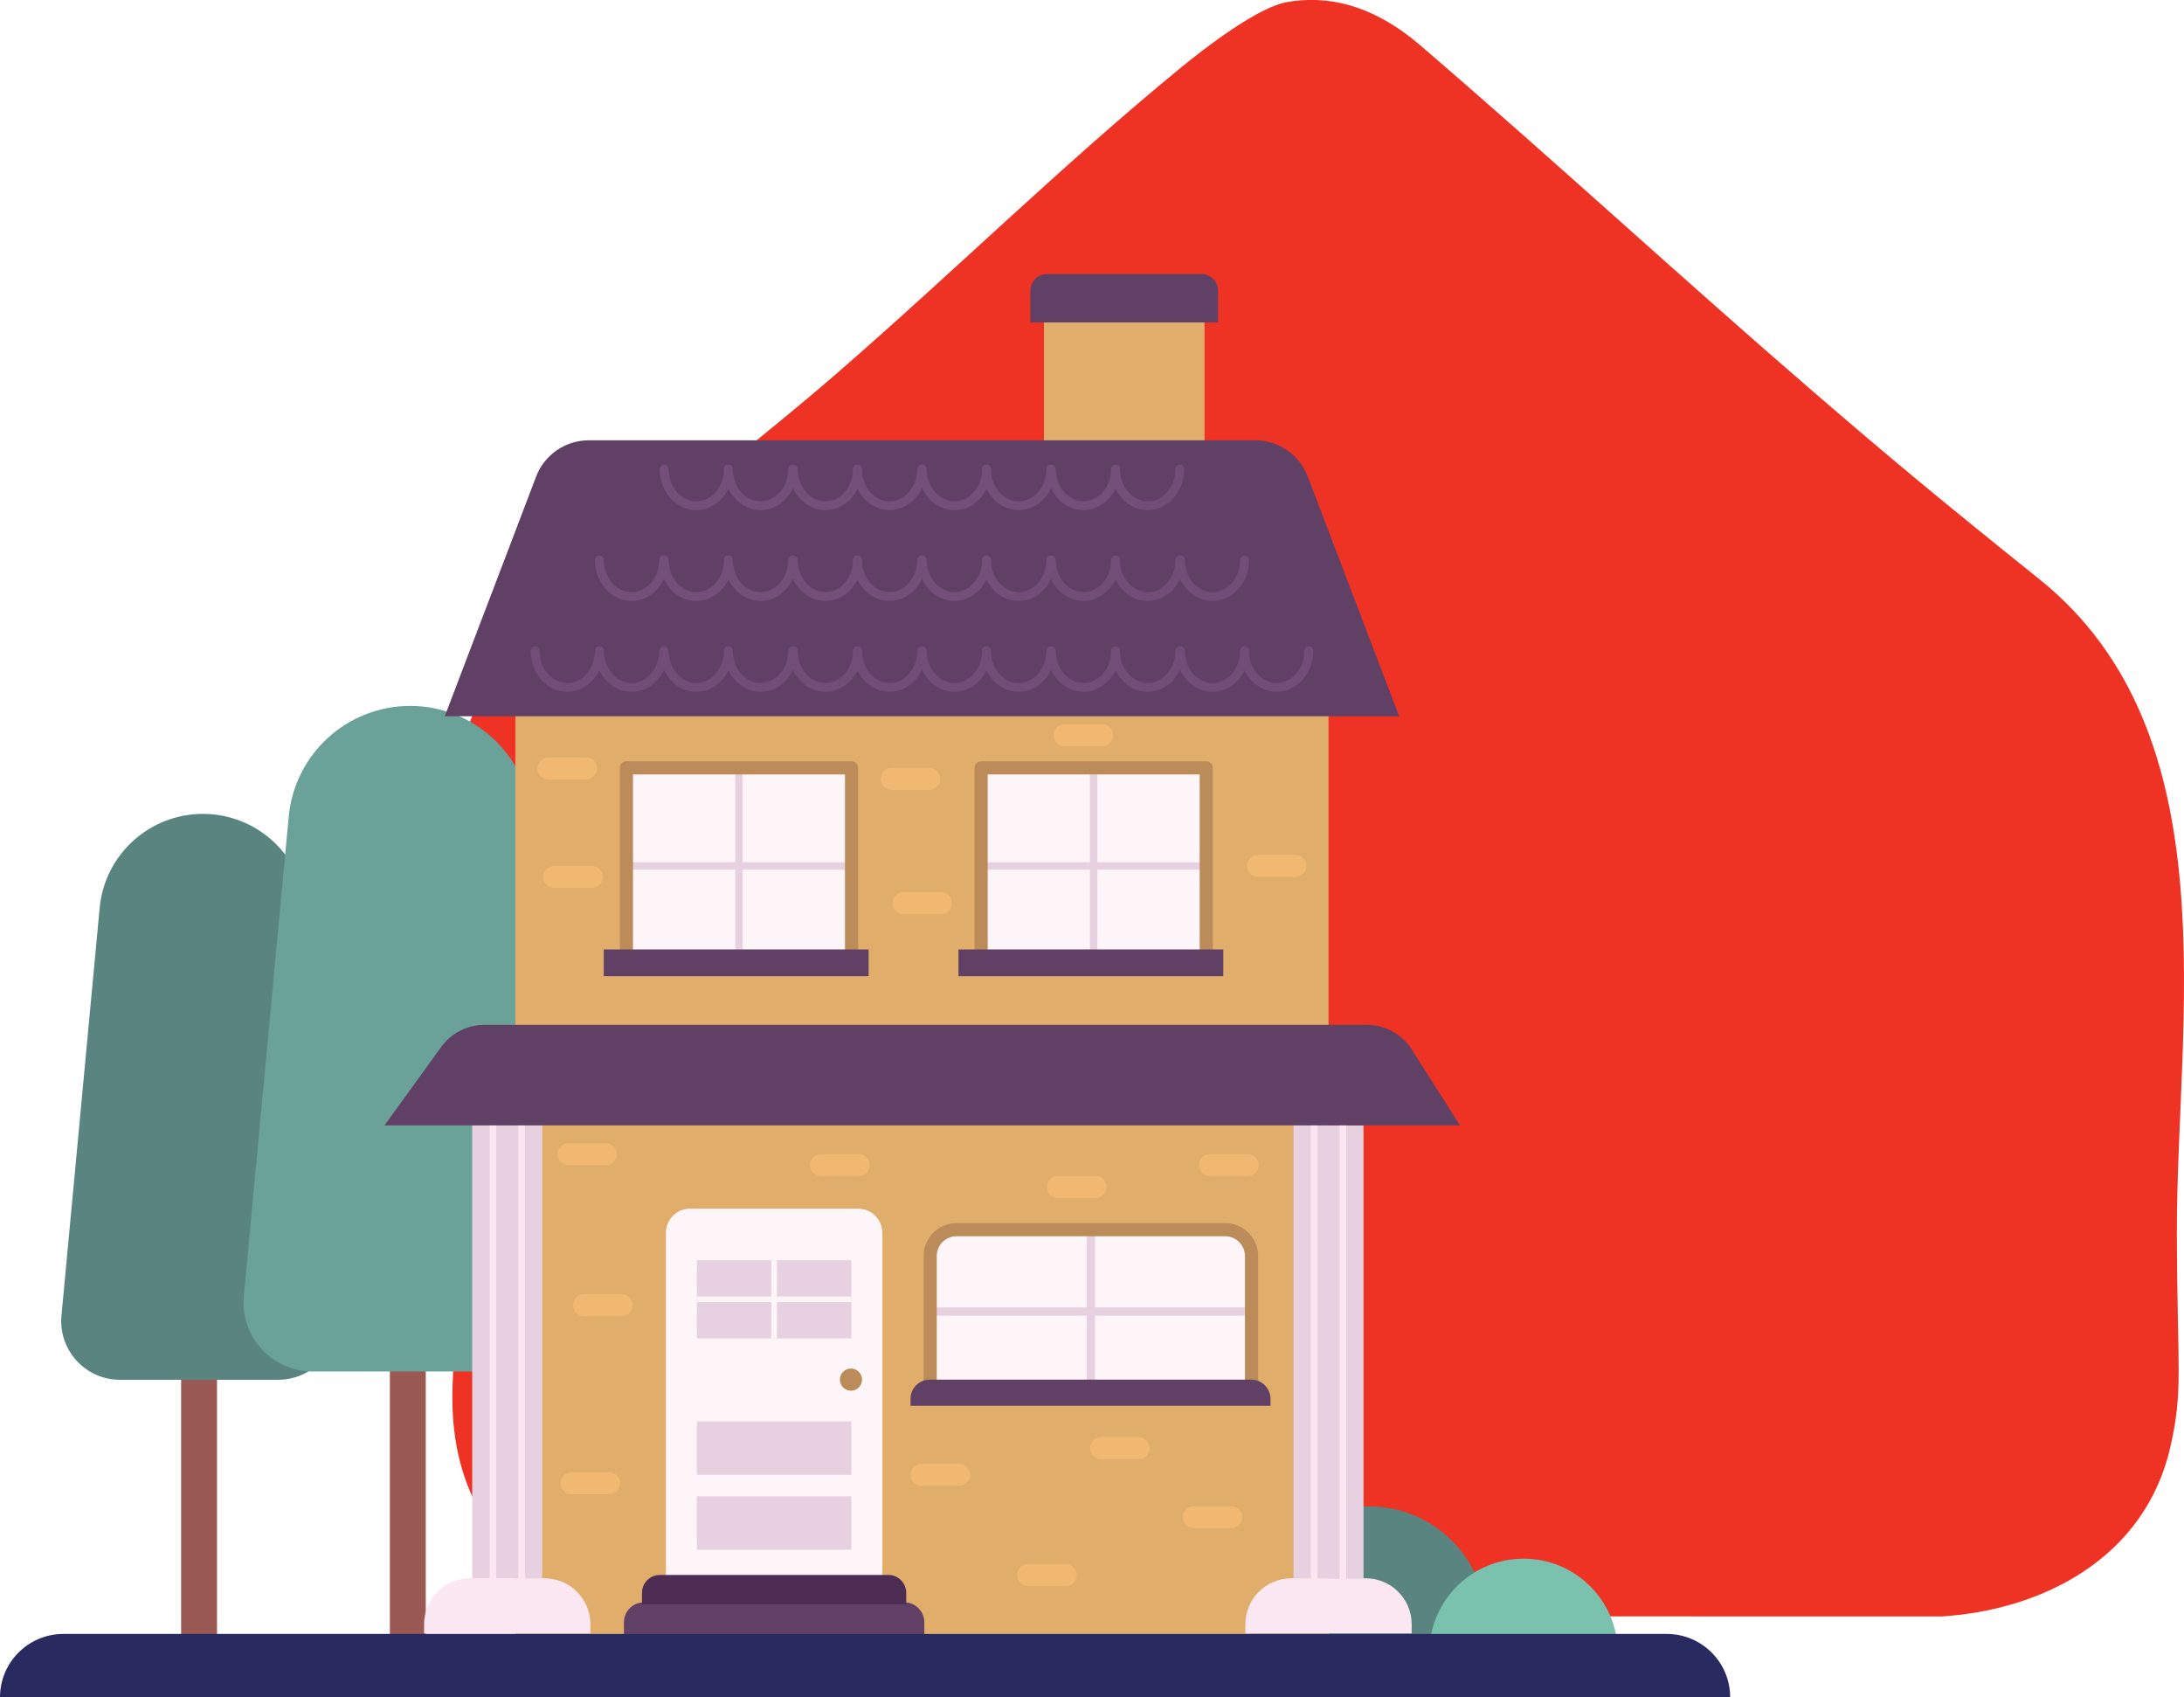
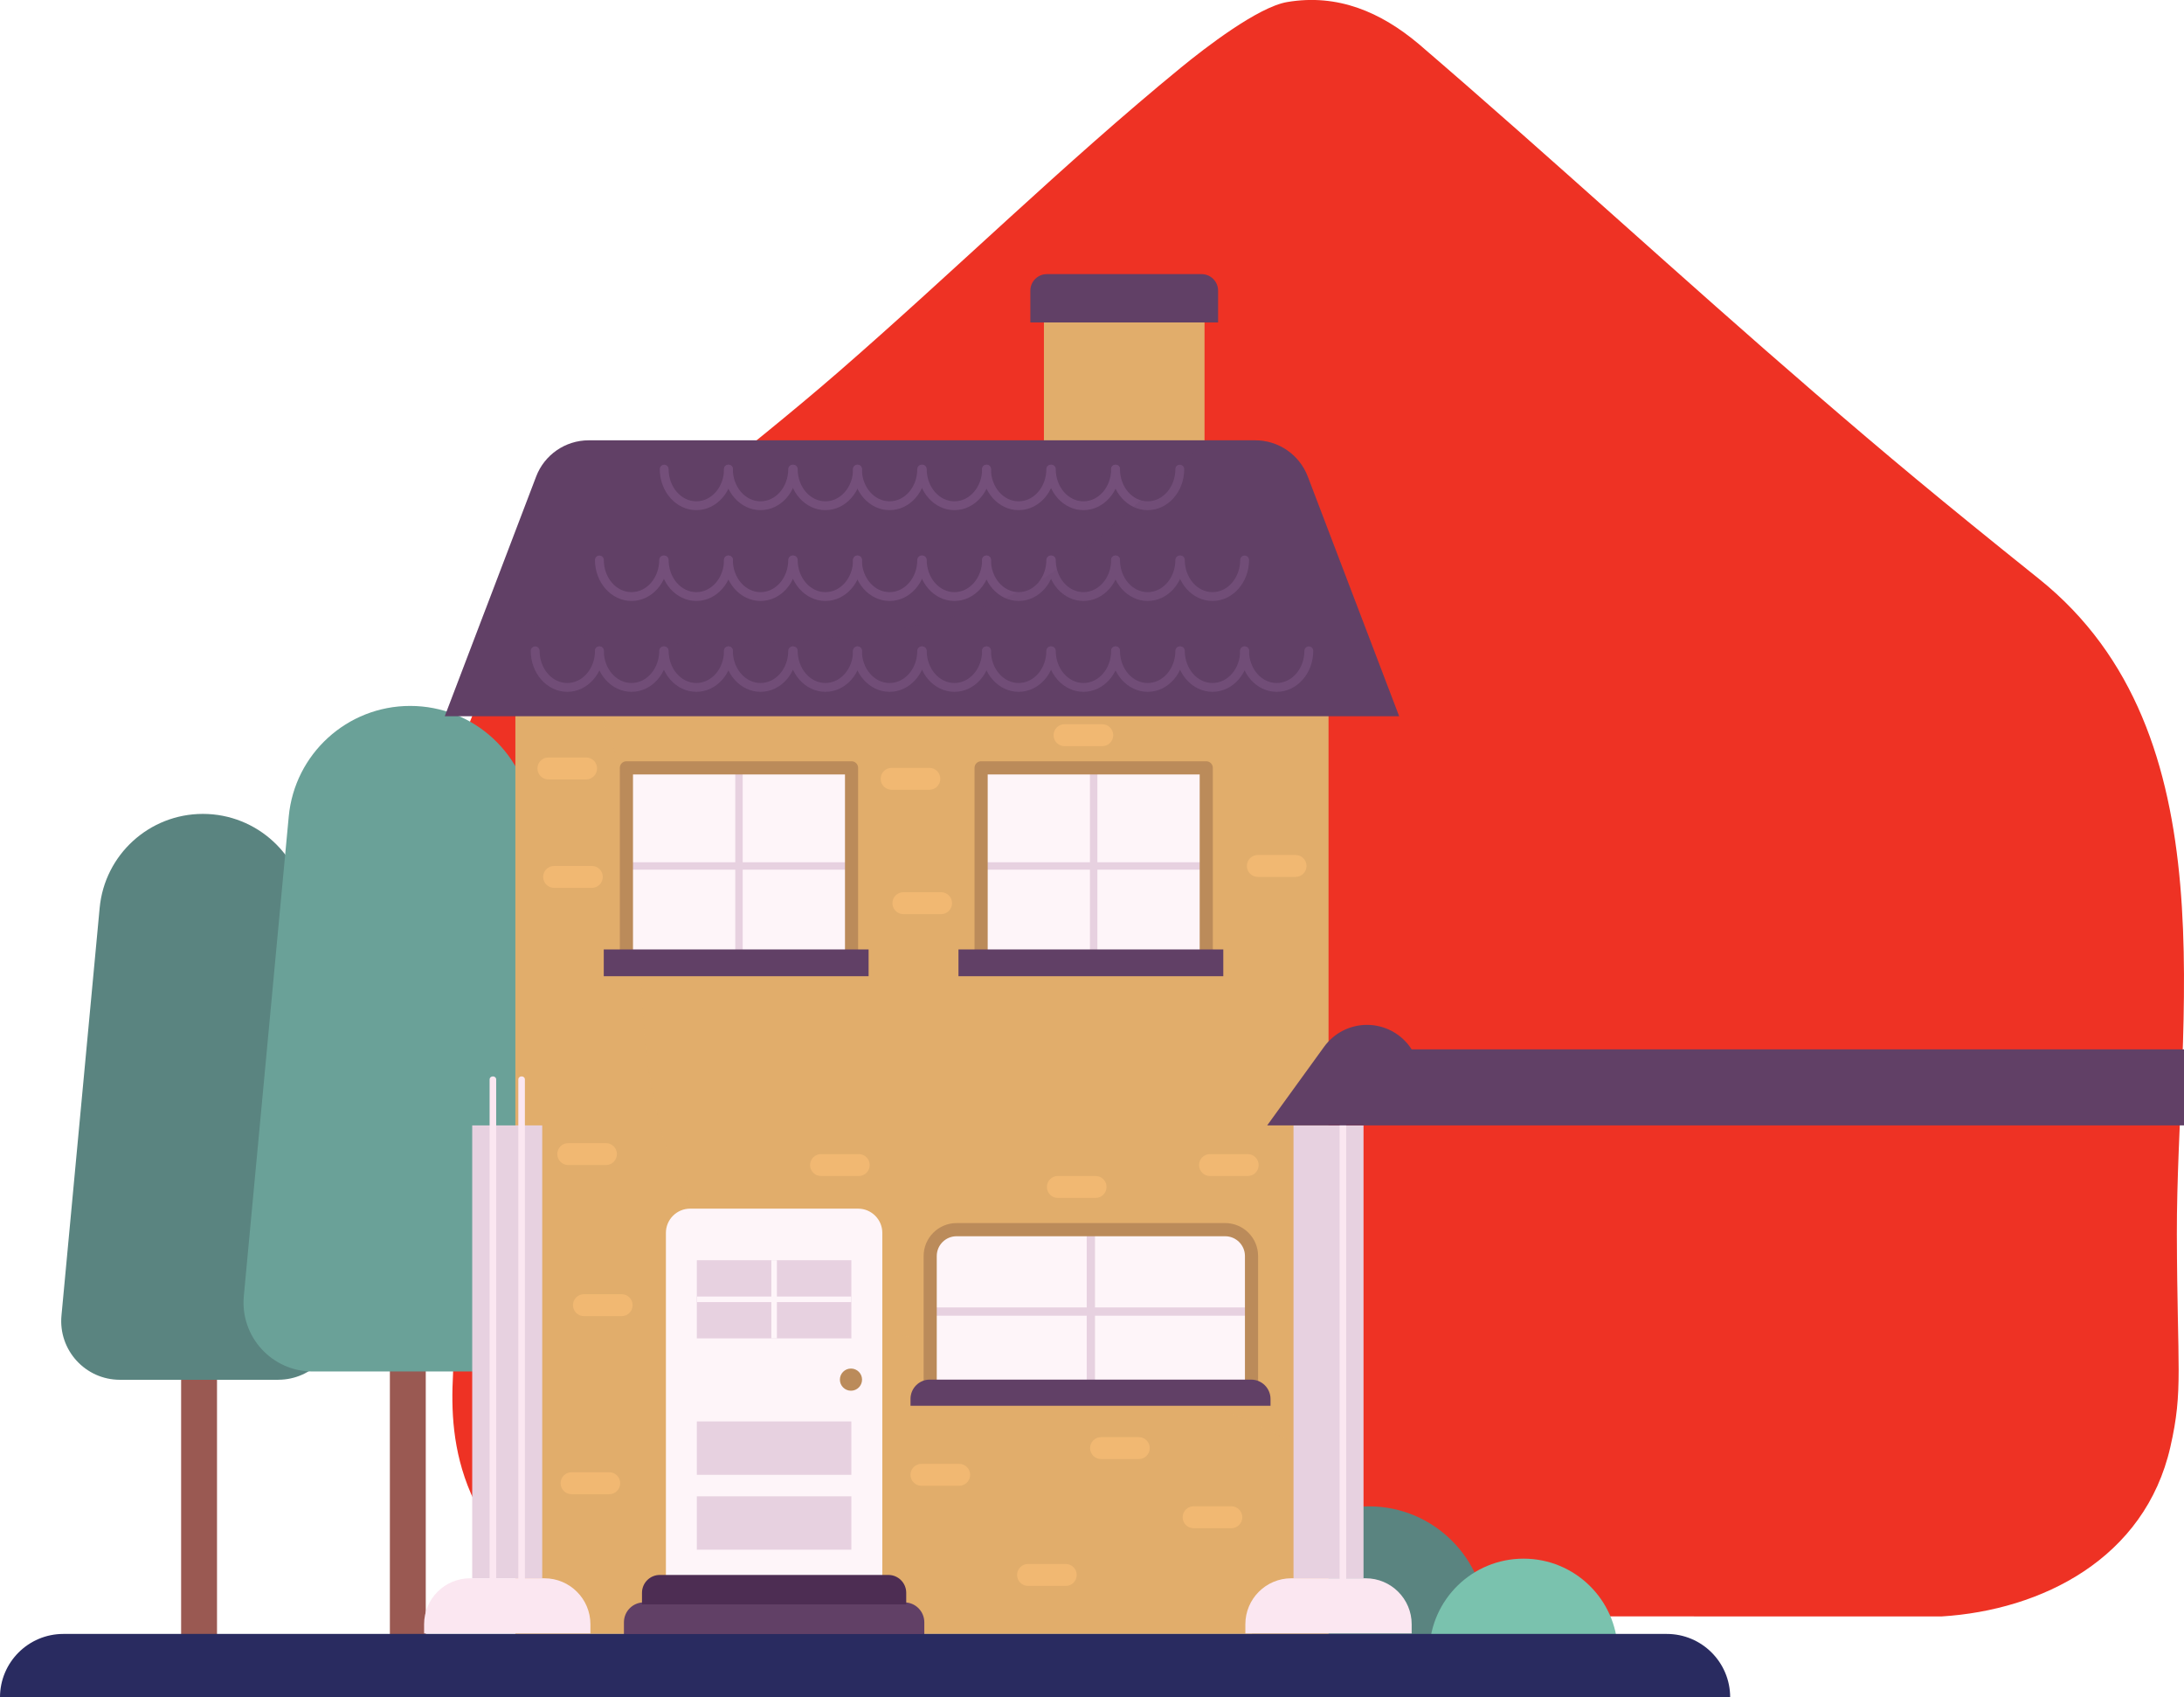
<svg xmlns="http://www.w3.org/2000/svg" viewBox="0 0 587.34 456.34">
  <defs>
    <style>
      .cls-1 {
        fill: #7ac2ae;
      }

      .cls-2 {
        fill: #e1ad6b;
      }

      .cls-3 {
        opacity: .14;
      }

      .cls-3, .cls-4 {
        mix-blend-mode: multiply;
      }

      .cls-4 {
        opacity: .29;
      }

      .cls-5 {
        fill: #4d2d53;
      }

      .cls-6 {
        fill: #6aa198;
      }

      .cls-7 {
        fill: #9a5952;
      }

      .cls-8 {
        isolation: isolate;
      }

      .cls-9 {
        fill: #5a8480;
      }

      .cls-10 {
        fill: #614066;
      }

      .cls-11 {
        fill: #ee3224;
      }

      .cls-12 {
        fill: #fef5f9;
      }

      .cls-13 {
        fill: #292b60;
      }

      .cls-14 {
        fill: #fbe7f1;
      }

      .cls-15 {
        fill: #744f7a;
      }

      .cls-16 {
        fill: #f1b872;
      }

      .cls-17 {
        fill: #bb8b5a;
      }

      .cls-18 {
        fill: none;
        stroke: #614066;
        stroke-miterlimit: 10;
        stroke-width: 1.11px;
      }

      .cls-19 {
        fill: #e7d1e0;
      }
    </style>
  </defs>
  <g class="cls-8">
    <g id="Layer_1" data-name="Layer 1">
      <g>
        <path class="cls-11" d="M182.35,434.55c-23.62-1.52-45.72-9.94-55.7-32.99-5.03-11.61-5.32-22.71-4.82-32.04,1.71-49.95-4.43-105.39,0-154.45,1.92-21.29,9.03-34.05,24.22-48.35,25-23.54,53.53-44.22,79.5-66.78,30.87-26.82,60.5-55.94,92.1-81.82,6.42-5.26,20.67-16.24,28.5-17.57,13.64-2.31,25.22,2.73,35.39,11.28,35.91,30.82,70.7,62.97,106.54,93.86,19.63,16.92,33.11,28.19,60.29,49.97,51.97,41.66,36.9,118.9,37.05,176.17.1,36.45,1.77,41.77-1.75,57.2-6.84,30-34.56,43.89-61.55,45.56l-339.77-.06Z" />
        <g>
          <rect class="cls-2" x="280.74" y="81.12" width="43.19" height="49.36" />
          <path class="cls-9" d="M398.88,443.68c.53-2.29.84-4.67.84-7.12,0-17.44-14.14-31.57-31.57-31.57s-31.57,14.14-31.57,31.57c0,2.45.31,4.83.84,7.12h61.46Z" />
          <path class="cls-1" d="M435.07,443.68c-.4-13.67-11.58-24.63-25.34-24.63s-24.94,10.96-25.34,24.63h50.68Z" />
          <g>
            <rect class="cls-7" x="48.71" y="354.79" width="9.65" height="93.07" />
            <rect class="cls-7" x="104.85" y="352.56" width="9.65" height="93.07" />
            <path class="cls-9" d="M74.84,370.96h-42.6c-9.29,0-16.57-7.99-15.71-17.25l10.27-109.61c1.34-14.33,13.37-25.28,27.76-25.28h0c14.59,0,26.72,11.25,27.81,25.8l8.2,109.38c.69,9.15-6.55,16.95-15.73,16.95Z" />
            <path class="cls-6" d="M134.15,368.73h-50.11c-10.93,0-19.49-9.4-18.47-20.28l12.08-128.92c1.58-16.85,15.73-29.74,32.66-29.74h0c17.16,0,31.42,13.23,32.71,30.35l9.64,128.66c.81,10.76-7.71,19.94-18.5,19.94Z" />
          </g>
          <rect class="cls-2" x="138.6" y="165.85" width="218.68" height="273.44" />
          <g class="cls-4">
            <path class="cls-2" d="M357.28,393.44c-8.55-5.36-17.63-9.93-26.95-13.74-24.57-10.05-50.85-15.17-77.11-19.02-16.17-2.37-33.01-4.5-46.74-13.37-21.43-13.85-30.24-40.89-32.85-66.27-2.62-25.38-.66-51.45-7.48-76.03-4.13-14.89-12.71-29.52-24.49-39.15h-3.06v273.44h218.68v-45.85Z" />
          </g>
          <rect class="cls-19" x="126.99" y="302.57" width="18.83" height="121.76" />
          <g>
            <path class="cls-14" d="M131.67,290.25v142.44c0,1.14,1.77,1.14,1.77,0v-142.44c0-1.14-1.77-1.14-1.77,0h0Z" />
            <path class="cls-14" d="M139.39,290.25v142.44c0,1.14,1.77,1.14,1.77,0v-142.44c0-1.14-1.77-1.14-1.77,0h0Z" />
          </g>
          <rect class="cls-19" x="347.86" y="302.57" width="18.83" height="121.76" />
          <path class="cls-10" d="M351.7,128.13c-2.24-5.87-7.86-9.75-14.14-9.75h-179.24c-6.28,0-11.91,3.88-14.14,9.75l-24.56,64.42h256.64l-24.56-64.42Z" />
          <g>
-             <path class="cls-14" d="M352.53,290.25v142.44c0,1.14,1.77,1.14,1.77,0v-142.44c0-1.14-1.77-1.14-1.77,0h0Z" />
            <path class="cls-14" d="M360.26,290.25v142.44c0,1.14,1.77,1.14,1.77,0v-142.44c0-1.14-1.77-1.14-1.77,0h0Z" />
          </g>
          <path class="cls-18" d="M173.14,431.36h70.08c2.65,0,4.8,2.15,4.8,4.8v3.13h-79.67v-3.13c0-2.65,2.15-4.8,4.8-4.8Z" />
          <path class="cls-12" d="M185.59,324.95h45.18c3.59,0,6.51,2.92,6.51,6.51v92.87h-58.2v-92.87c0-3.59,2.92-6.51,6.51-6.51Z" />
          <rect class="cls-19" x="187.4" y="382.16" width="41.55" height="14.35" />
          <rect class="cls-19" x="187.4" y="338.82" width="41.55" height="21.01" />
          <rect class="cls-19" x="187.4" y="402.29" width="41.55" height="14.35" />
          <circle class="cls-17" cx="228.85" cy="370.92" r="2.98" />
          <rect class="cls-12" x="187.46" y="348.58" width="41.45" height="1.49" />
          <rect class="cls-12" x="207.44" y="338.82" width="1.49" height="21.01" />
          <path class="cls-12" d="M257.25,330.6h72.24c3.91,0,7.09,3.18,7.09,7.09v36.95h-86.42v-36.95c0-3.91,3.18-7.09,7.09-7.09Z" />
          <rect class="cls-19" x="292.25" y="330.59" width="2.22" height="43.31" />
          <rect class="cls-19" x="250.16" y="351.51" width="86.42" height="2.22" />
          <path class="cls-10" d="M327.58,86.69v-8.55c0-2.45-1.99-4.44-4.44-4.44h-41.61c-2.45,0-4.44,1.99-4.44,4.44v8.55h50.49Z" />
          <g>
            <g>
              <path class="cls-15" d="M152.55,186c-5.41,0-9.82-4.94-9.82-11.02,0-.65.53-1.19,1.19-1.19s1.19.53,1.19,1.19c0,4.77,3.34,8.65,7.45,8.65s7.45-3.88,7.45-8.65c0-.65.53-1.19,1.19-1.19s1.19.53,1.19,1.19c0,6.08-4.41,11.02-9.82,11.02Z" />
              <path class="cls-15" d="M169.82,186c-5.41,0-9.82-4.94-9.82-11.02,0-.65.53-1.19,1.19-1.19s1.19.53,1.19,1.19c0,4.77,3.34,8.65,7.45,8.65s7.45-3.88,7.45-8.65c0-.65.53-1.19,1.19-1.19s1.19.53,1.19,1.19c0,6.08-4.41,11.02-9.82,11.02Z" />
            </g>
            <g>
              <path class="cls-15" d="M187.25,186c-5.41,0-9.82-4.94-9.82-11.02,0-.65.53-1.19,1.19-1.19s1.19.53,1.19,1.19c0,4.77,3.34,8.65,7.45,8.65s7.45-3.88,7.45-8.65c0-.65.53-1.19,1.19-1.19s1.19.53,1.19,1.19c0,6.08-4.41,11.02-9.82,11.02Z" />
              <path class="cls-15" d="M204.52,186c-5.41,0-9.82-4.94-9.82-11.02,0-.65.53-1.19,1.19-1.19s1.19.53,1.19,1.19c0,4.77,3.34,8.65,7.45,8.65s7.45-3.88,7.45-8.65c0-.65.53-1.19,1.19-1.19s1.19.53,1.19,1.19c0,6.08-4.41,11.02-9.82,11.02Z" />
            </g>
            <g>
              <path class="cls-15" d="M221.96,186c-5.41,0-9.82-4.94-9.82-11.02,0-.65.53-1.19,1.19-1.19s1.19.53,1.19,1.19c0,4.77,3.34,8.65,7.45,8.65s7.45-3.88,7.45-8.65c0-.65.53-1.19,1.19-1.19s1.19.53,1.19,1.19c0,6.08-4.41,11.02-9.82,11.02Z" />
              <path class="cls-15" d="M239.22,186c-5.41,0-9.82-4.94-9.82-11.02,0-.65.53-1.19,1.19-1.19s1.19.53,1.19,1.19c0,4.77,3.34,8.65,7.45,8.65s7.45-3.88,7.45-8.65c0-.65.53-1.19,1.19-1.19s1.19.53,1.19,1.19c0,6.08-4.41,11.02-9.82,11.02Z" />
            </g>
            <g>
              <path class="cls-15" d="M256.66,186c-5.41,0-9.82-4.94-9.82-11.02,0-.65.53-1.19,1.19-1.19s1.19.53,1.19,1.19c0,4.77,3.34,8.65,7.45,8.65s7.45-3.88,7.45-8.65c0-.65.53-1.19,1.19-1.19s1.19.53,1.19,1.19c0,6.08-4.41,11.02-9.82,11.02Z" />
              <path class="cls-15" d="M273.93,186c-5.41,0-9.82-4.94-9.82-11.02,0-.65.53-1.19,1.19-1.19s1.19.53,1.19,1.19c0,4.77,3.34,8.65,7.45,8.65s7.45-3.88,7.45-8.65c0-.65.53-1.19,1.19-1.19s1.19.53,1.19,1.19c0,6.08-4.41,11.02-9.82,11.02Z" />
            </g>
            <g>
              <path class="cls-15" d="M291.36,186c-5.41,0-9.82-4.94-9.82-11.02,0-.65.53-1.19,1.19-1.19s1.19.53,1.19,1.19c0,4.77,3.34,8.65,7.45,8.65s7.45-3.88,7.45-8.65c0-.65.53-1.19,1.19-1.19s1.19.53,1.19,1.19c0,6.08-4.41,11.02-9.82,11.02Z" />
              <path class="cls-15" d="M308.63,186c-5.41,0-9.82-4.94-9.82-11.02,0-.65.53-1.19,1.19-1.19s1.19.53,1.19,1.19c0,4.77,3.34,8.65,7.45,8.65s7.45-3.88,7.45-8.65c0-.65.53-1.19,1.19-1.19s1.19.53,1.19,1.19c0,6.08-4.41,11.02-9.82,11.02Z" />
            </g>
            <g>
              <path class="cls-15" d="M326.06,186c-5.41,0-9.82-4.94-9.82-11.02,0-.65.53-1.19,1.19-1.19s1.19.53,1.19,1.19c0,4.77,3.34,8.65,7.45,8.65s7.45-3.88,7.45-8.65c0-.65.53-1.19,1.19-1.19s1.19.53,1.19,1.19c0,6.08-4.41,11.02-9.82,11.02Z" />
              <path class="cls-15" d="M343.33,186c-5.41,0-9.82-4.94-9.82-11.02,0-.65.53-1.19,1.19-1.19s1.19.53,1.19,1.19c0,4.77,3.34,8.65,7.45,8.65s7.45-3.88,7.45-8.65c0-.65.53-1.19,1.19-1.19s1.19.53,1.19,1.19c0,6.08-4.41,11.02-9.82,11.02Z" />
            </g>
          </g>
          <g>
            <path class="cls-15" d="M169.82,161.57c-5.41,0-9.82-4.94-9.82-11.02,0-.65.53-1.19,1.19-1.19s1.19.53,1.19,1.19c0,4.77,3.34,8.65,7.45,8.65s7.45-3.88,7.45-8.65c0-.65.53-1.19,1.19-1.19s1.19.53,1.19,1.19c0,6.08-4.41,11.02-9.82,11.02Z" />
            <g>
              <path class="cls-15" d="M187.25,161.57c-5.41,0-9.82-4.94-9.82-11.02,0-.65.53-1.19,1.19-1.19s1.19.53,1.19,1.19c0,4.77,3.34,8.65,7.45,8.65s7.45-3.88,7.45-8.65c0-.65.53-1.19,1.19-1.19s1.19.53,1.19,1.19c0,6.08-4.41,11.02-9.82,11.02Z" />
              <path class="cls-15" d="M204.52,161.57c-5.41,0-9.82-4.94-9.82-11.02,0-.65.53-1.19,1.19-1.19s1.19.53,1.19,1.19c0,4.77,3.34,8.65,7.45,8.65s7.45-3.88,7.45-8.65c0-.65.53-1.19,1.19-1.19s1.19.53,1.19,1.19c0,6.08-4.41,11.02-9.82,11.02Z" />
            </g>
            <g>
              <path class="cls-15" d="M221.96,161.57c-5.41,0-9.82-4.94-9.82-11.02,0-.65.53-1.19,1.19-1.19s1.19.53,1.19,1.19c0,4.77,3.34,8.65,7.45,8.65s7.45-3.88,7.45-8.65c0-.65.53-1.19,1.19-1.19s1.19.53,1.19,1.19c0,6.08-4.41,11.02-9.82,11.02Z" />
              <path class="cls-15" d="M239.22,161.57c-5.41,0-9.82-4.94-9.82-11.02,0-.65.53-1.19,1.19-1.19s1.19.53,1.19,1.19c0,4.77,3.34,8.65,7.45,8.65s7.45-3.88,7.45-8.65c0-.65.53-1.19,1.19-1.19s1.19.53,1.19,1.19c0,6.08-4.41,11.02-9.82,11.02Z" />
            </g>
            <g>
              <path class="cls-15" d="M256.66,161.57c-5.41,0-9.82-4.94-9.82-11.02,0-.65.53-1.19,1.19-1.19s1.19.53,1.19,1.19c0,4.77,3.34,8.65,7.45,8.65s7.45-3.88,7.45-8.65c0-.65.53-1.19,1.19-1.19s1.19.53,1.19,1.19c0,6.08-4.41,11.02-9.82,11.02Z" />
              <path class="cls-15" d="M273.93,161.57c-5.41,0-9.82-4.94-9.82-11.02,0-.65.53-1.19,1.19-1.19s1.19.53,1.19,1.19c0,4.77,3.34,8.65,7.45,8.65s7.45-3.88,7.45-8.65c0-.65.53-1.19,1.19-1.19s1.19.53,1.19,1.19c0,6.08-4.41,11.02-9.82,11.02Z" />
            </g>
            <g>
              <path class="cls-15" d="M291.36,161.57c-5.41,0-9.82-4.94-9.82-11.02,0-.65.53-1.19,1.19-1.19s1.19.53,1.19,1.19c0,4.77,3.34,8.65,7.45,8.65s7.45-3.88,7.45-8.65c0-.65.53-1.19,1.19-1.19s1.19.53,1.19,1.19c0,6.08-4.41,11.02-9.82,11.02Z" />
              <path class="cls-15" d="M308.63,161.57c-5.41,0-9.82-4.94-9.82-11.02,0-.65.53-1.19,1.19-1.19s1.19.53,1.19,1.19c0,4.77,3.34,8.65,7.45,8.65s7.45-3.88,7.45-8.65c0-.65.53-1.19,1.19-1.19s1.19.53,1.19,1.19c0,6.08-4.41,11.02-9.82,11.02Z" />
            </g>
            <path class="cls-15" d="M326.06,161.57c-5.41,0-9.82-4.94-9.82-11.02,0-.65.53-1.19,1.19-1.19s1.19.53,1.19,1.19c0,4.77,3.34,8.65,7.45,8.65s7.45-3.88,7.45-8.65c0-.65.53-1.19,1.19-1.19s1.19.53,1.19,1.19c0,6.08-4.41,11.02-9.82,11.02Z" />
          </g>
          <g>
            <g>
              <path class="cls-15" d="M187.25,137.15c-5.41,0-9.82-4.94-9.82-11.02,0-.65.53-1.19,1.19-1.19s1.19.53,1.19,1.19c0,4.77,3.34,8.65,7.45,8.65s7.45-3.88,7.45-8.65c0-.65.53-1.19,1.19-1.19s1.19.53,1.19,1.19c0,6.08-4.41,11.02-9.82,11.02Z" />
              <path class="cls-15" d="M204.52,137.15c-5.41,0-9.82-4.94-9.82-11.02,0-.65.53-1.19,1.19-1.19s1.19.53,1.19,1.19c0,4.77,3.34,8.65,7.45,8.65s7.45-3.88,7.45-8.65c0-.65.53-1.19,1.19-1.19s1.19.53,1.19,1.19c0,6.08-4.41,11.02-9.82,11.02Z" />
            </g>
            <g>
              <path class="cls-15" d="M221.96,137.15c-5.41,0-9.82-4.94-9.82-11.02,0-.65.53-1.19,1.19-1.19s1.19.53,1.19,1.19c0,4.77,3.34,8.65,7.45,8.65s7.45-3.88,7.45-8.65c0-.65.53-1.19,1.19-1.19s1.19.53,1.19,1.19c0,6.08-4.41,11.02-9.82,11.02Z" />
              <path class="cls-15" d="M239.22,137.15c-5.41,0-9.82-4.94-9.82-11.02,0-.65.53-1.19,1.19-1.19s1.19.53,1.19,1.19c0,4.77,3.34,8.65,7.45,8.65s7.45-3.88,7.45-8.65c0-.65.53-1.19,1.19-1.19s1.19.53,1.19,1.19c0,6.08-4.41,11.02-9.82,11.02Z" />
            </g>
            <g>
              <path class="cls-15" d="M256.66,137.15c-5.41,0-9.82-4.94-9.82-11.02,0-.65.53-1.19,1.19-1.19s1.19.53,1.19,1.19c0,4.77,3.34,8.65,7.45,8.65s7.45-3.88,7.45-8.65c0-.65.53-1.19,1.19-1.19s1.19.53,1.19,1.19c0,6.08-4.41,11.02-9.82,11.02Z" />
              <path class="cls-15" d="M273.93,137.15c-5.41,0-9.82-4.94-9.82-11.02,0-.65.53-1.19,1.19-1.19s1.19.53,1.19,1.19c0,4.77,3.34,8.65,7.45,8.65s7.45-3.88,7.45-8.65c0-.65.53-1.19,1.19-1.19s1.19.53,1.19,1.19c0,6.08-4.41,11.02-9.82,11.02Z" />
            </g>
            <g>
              <path class="cls-15" d="M291.36,137.15c-5.41,0-9.82-4.94-9.82-11.02,0-.65.53-1.19,1.19-1.19s1.19.53,1.19,1.19c0,4.77,3.34,8.65,7.45,8.65s7.45-3.88,7.45-8.65c0-.65.53-1.19,1.19-1.19s1.19.53,1.19,1.19c0,6.08-4.41,11.02-9.82,11.02Z" />
              <path class="cls-15" d="M308.63,137.15c-5.41,0-9.82-4.94-9.82-11.02,0-.65.53-1.19,1.19-1.19s1.19.53,1.19,1.19c0,4.77,3.34,8.65,7.45,8.65s7.45-3.88,7.45-8.65c0-.65.53-1.19,1.19-1.19s1.19.53,1.19,1.19c0,6.08-4.41,11.02-9.82,11.02Z" />
            </g>
          </g>
          <rect class="cls-12" x="168.46" y="206.44" width="60.54" height="52.74" />
          <g>
            <rect class="cls-19" x="197.73" y="206.61" width="2" height="52.42" />
            <rect class="cls-19" x="168.47" y="231.82" width="60.54" height="2" />
          </g>
          <rect class="cls-12" x="263.85" y="206.44" width="60.54" height="52.74" />
          <path class="cls-17" d="M229,260.95h-60.54c-.98,0-1.77-.79-1.77-1.77v-52.74c0-.98.79-1.77,1.77-1.77h60.54c.98,0,1.77.79,1.77,1.77v52.74c0,.98-.79,1.77-1.77,1.77ZM170.23,257.42h57.01v-49.21h-57.01v49.21Z" />
          <g>
            <rect class="cls-19" x="293.12" y="206.61" width="2" height="52.42" />
            <rect class="cls-19" x="263.85" y="231.82" width="60.54" height="2" />
          </g>
          <g>
            <path class="cls-16" d="M162.96,313.23h-10.14c-1.63,0-2.95-1.32-2.95-2.95h0c0-1.63,1.32-2.95,2.95-2.95h10.14c1.63,0,2.95,1.32,2.95,2.95h0c0,1.63-1.32,2.95-2.95,2.95Z" />
            <path class="cls-16" d="M230.94,316.18h-10.14c-1.63,0-2.95-1.32-2.95-2.95h0c0-1.63,1.32-2.95,2.95-2.95h10.14c1.63,0,2.95,1.32,2.95,2.95h0c0,1.63-1.32,2.95-2.95,2.95Z" />
            <path class="cls-16" d="M257.95,399.46h-10.14c-1.63,0-2.95-1.32-2.95-2.95h0c0-1.63,1.32-2.95,2.95-2.95h10.14c1.63,0,2.95,1.32,2.95,2.95h0c0,1.63-1.32,2.95-2.95,2.95Z" />
            <path class="cls-16" d="M286.61,426.38h-10.14c-1.63,0-2.95-1.32-2.95-2.95h0c0-1.63,1.32-2.95,2.95-2.95h10.14c1.63,0,2.95,1.32,2.95,2.95h0c0,1.63-1.32,2.95-2.95,2.95Z" />
            <path class="cls-16" d="M306.25,392.28h-10.14c-1.63,0-2.95-1.32-2.95-2.95h0c0-1.63,1.32-2.95,2.95-2.95h10.14c1.63,0,2.95,1.32,2.95,2.95h0c0,1.63-1.32,2.95-2.95,2.95Z" />
            <path class="cls-16" d="M331.14,410.87h-10.14c-1.63,0-2.95-1.32-2.95-2.95h0c0-1.63,1.32-2.95,2.95-2.95h10.14c1.63,0,2.95,1.32,2.95,2.95h0c0,1.63-1.32,2.95-2.95,2.95Z" />
            <path class="cls-16" d="M294.63,322.07h-10.14c-1.63,0-2.95-1.32-2.95-2.95h0c0-1.63,1.32-2.95,2.95-2.95h10.14c1.63,0,2.95,1.32,2.95,2.95h0c0,1.63-1.32,2.95-2.95,2.95Z" />
            <path class="cls-16" d="M335.54,316.18h-10.14c-1.63,0-2.95-1.32-2.95-2.95h0c0-1.63,1.32-2.95,2.95-2.95h10.14c1.63,0,2.95,1.32,2.95,2.95h0c0,1.63-1.32,2.95-2.95,2.95Z" />
            <path class="cls-16" d="M348.41,235.76h-10.14c-1.63,0-2.95-1.32-2.95-2.95h0c0-1.63,1.32-2.95,2.95-2.95h10.14c1.63,0,2.95,1.32,2.95,2.95h0c0,1.63-1.32,2.95-2.95,2.95Z" />
            <path class="cls-16" d="M296.43,200.61h-10.14c-1.63,0-2.95-1.32-2.95-2.95h0c0-1.63,1.32-2.95,2.95-2.95h10.14c1.63,0,2.95,1.32,2.95,2.95h0c0,1.63-1.32,2.95-2.95,2.95Z" />
            <path class="cls-16" d="M249.93,212.34h-10.14c-1.63,0-2.95-1.32-2.95-2.95h0c0-1.63,1.32-2.95,2.95-2.95h10.14c1.63,0,2.95,1.32,2.95,2.95h0c0,1.63-1.32,2.95-2.95,2.95Z" />
            <path class="cls-16" d="M157.62,209.55h-10.14c-1.63,0-2.95-1.32-2.95-2.95h0c0-1.63,1.32-2.95,2.95-2.95h10.14c1.63,0,2.95,1.32,2.95,2.95h0c0,1.63-1.32,2.95-2.95,2.95Z" />
            <path class="cls-16" d="M159.16,238.71h-10.14c-1.63,0-2.95-1.32-2.95-2.95h0c0-1.63,1.32-2.95,2.95-2.95h10.14c1.63,0,2.95,1.32,2.95,2.95h0c0,1.63-1.32,2.95-2.95,2.95Z" />
            <path class="cls-16" d="M253.09,245.77h-10.14c-1.63,0-2.95-1.32-2.95-2.95h0c0-1.63,1.32-2.95,2.95-2.95h10.14c1.63,0,2.95,1.32,2.95,2.95h0c0,1.63-1.32,2.95-2.95,2.95Z" />
            <path class="cls-16" d="M167.18,353.85h-10.14c-1.63,0-2.95-1.32-2.95-2.95h0c0-1.63,1.32-2.95,2.95-2.95h10.14c1.63,0,2.95,1.32,2.95,2.95h0c0,1.63-1.32,2.95-2.95,2.95Z" />
            <path class="cls-16" d="M163.85,401.72h-10.14c-1.63,0-2.95-1.32-2.95-2.95h0c0-1.63,1.32-2.95,2.95-2.95h10.14c1.63,0,2.94,1.32,2.94,2.95h0c0,1.63-1.32,2.95-2.94,2.95Z" />
          </g>
-           <path class="cls-10" d="M379.63,282.13c-2.61-4.11-7.14-6.59-12.01-6.59h-237.39c-4.56,0-8.85,2.19-11.53,5.89l-15.31,21.14h289.25l-13.01-20.44Z" />
+           <path class="cls-10" d="M379.63,282.13c-2.61-4.11-7.14-6.59-12.01-6.59c-4.56,0-8.85,2.19-11.53,5.89l-15.31,21.14h289.25l-13.01-20.44Z" />
          <path class="cls-5" d="M177.44,423.43h61.47c2.65,0,4.8,2.15,4.8,4.8v3.13h-71.06v-3.13c0-2.65,2.15-4.8,4.8-4.8Z" />
          <path class="cls-14" d="M126.41,424.33h20.01c6.82,0,12.36,5.54,12.36,12.36v2.48h-44.73v-2.48c0-6.82,5.54-12.36,12.36-12.36Z" />
          <path class="cls-14" d="M347.27,424.33h20.01c6.82,0,12.36,5.54,12.36,12.36v2.48h-44.73v-2.48c0-6.82,5.54-12.36,12.36-12.36Z" />
          <path class="cls-17" d="M338.34,376.41h-89.95v-38.72c0-4.88,3.97-8.86,8.86-8.86h72.24c4.88,0,8.85,3.97,8.85,8.86v38.72ZM251.92,372.88h82.88v-35.19c0-2.94-2.39-5.32-5.32-5.32h-72.24c-2.94,0-5.32,2.39-5.32,5.32v35.19Z" />
          <path class="cls-10" d="M250.06,370.92h86.42c2.87,0,5.2,2.33,5.2,5.2v1.83h-96.82v-1.84c0-2.87,2.33-5.2,5.2-5.2Z" />
          <path class="cls-13" d="M465.29,456.34H0c0-9.42,7.63-17.05,17.05-17.05h431.19c9.42,0,17.05,7.63,17.05,17.05h0Z" />
          <path class="cls-10" d="M173.14,431.36h70.08c2.65,0,4.8,2.15,4.8,4.8v3.13h-79.67v-3.13c0-2.65,2.15-4.8,4.8-4.8Z" />
          <rect class="cls-10" x="162.37" y="255.26" width="71.22" height="7.2" />
          <path class="cls-17" d="M324.39,260.95h-60.54c-.98,0-1.77-.79-1.77-1.77v-52.74c0-.98.79-1.77,1.77-1.77h60.54c.98,0,1.77.79,1.77,1.77v52.74c0,.98-.79,1.77-1.77,1.77ZM265.62,257.42h57.01v-49.21h-57.01v49.21Z" />
          <rect class="cls-10" x="257.76" y="255.26" width="71.22" height="7.2" />
          <g class="cls-3">
            <path class="cls-10" d="M293.26,192.55h83l-24.56-64.42c-2.24-5.87-7.86-9.75-14.14-9.75h-12.84c-14.7,11.97-27.93,27.29-44.21,37.09-19.57,11.77-42.97,15.13-65.75,16.8-28.19,2.06-58.19,1.32-84.17-8.47l-10.96,28.75h173.63Z" />
          </g>
        </g>
      </g>
    </g>
  </g>
</svg>